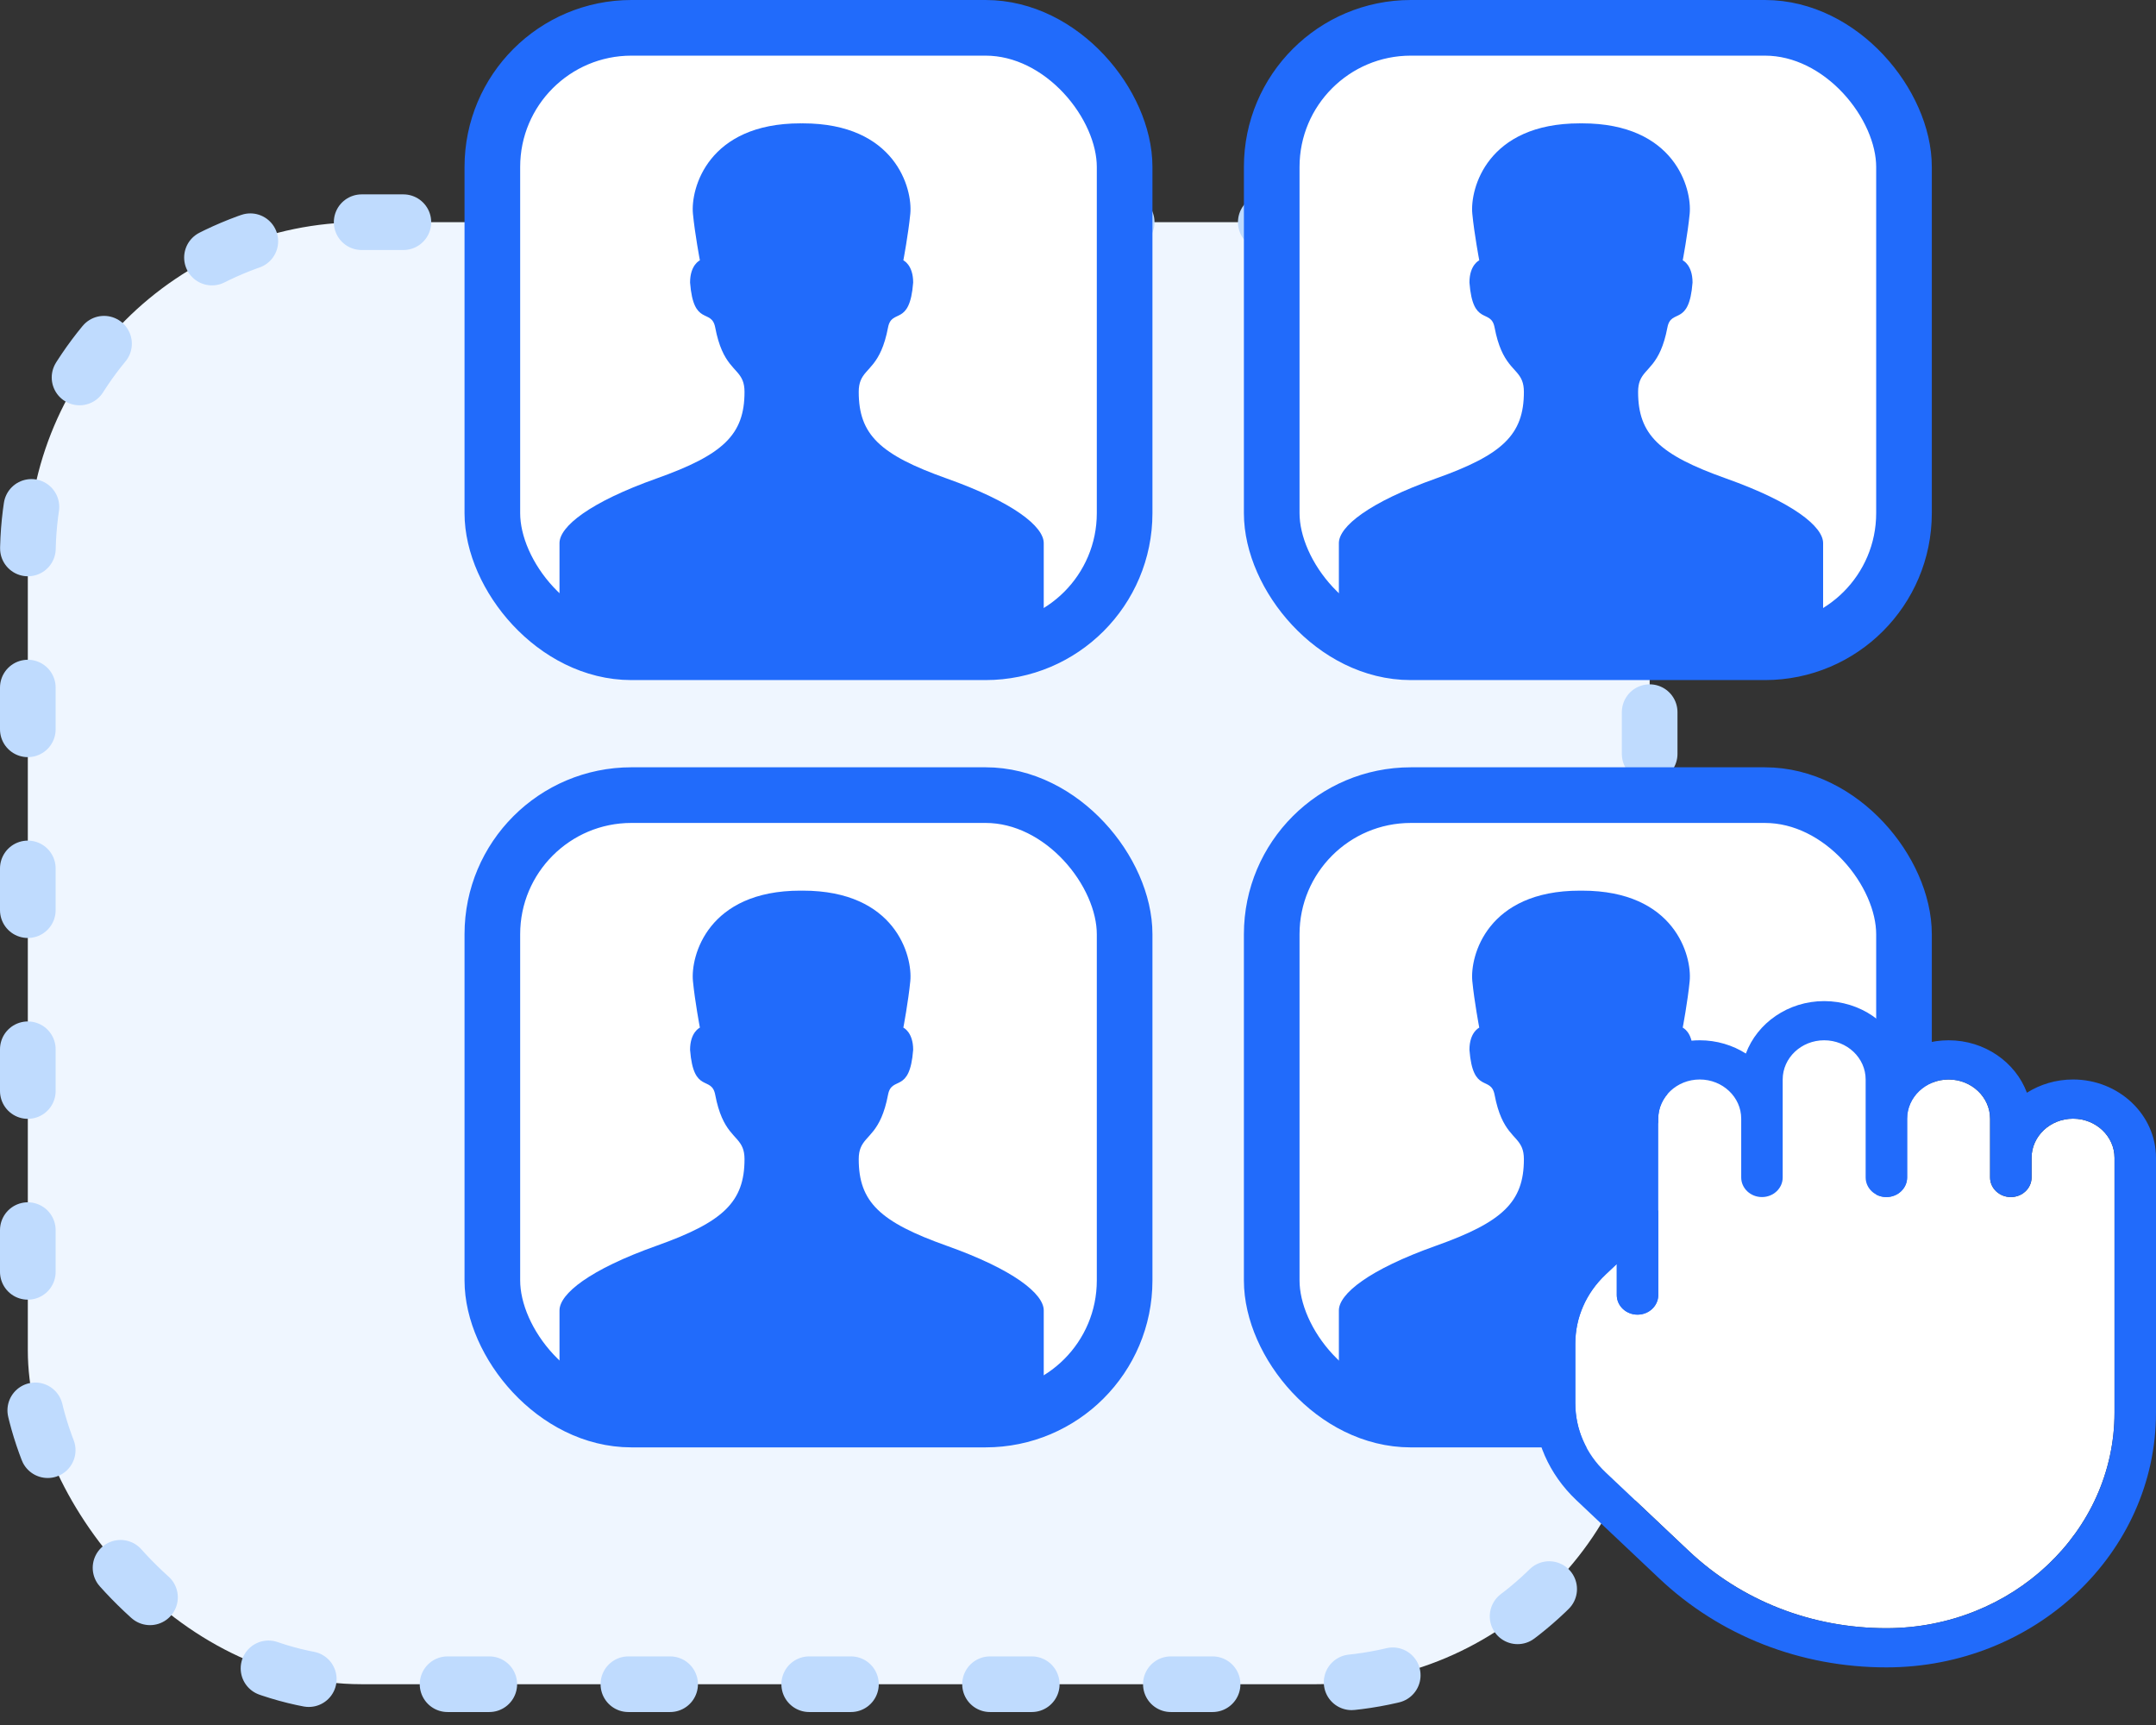
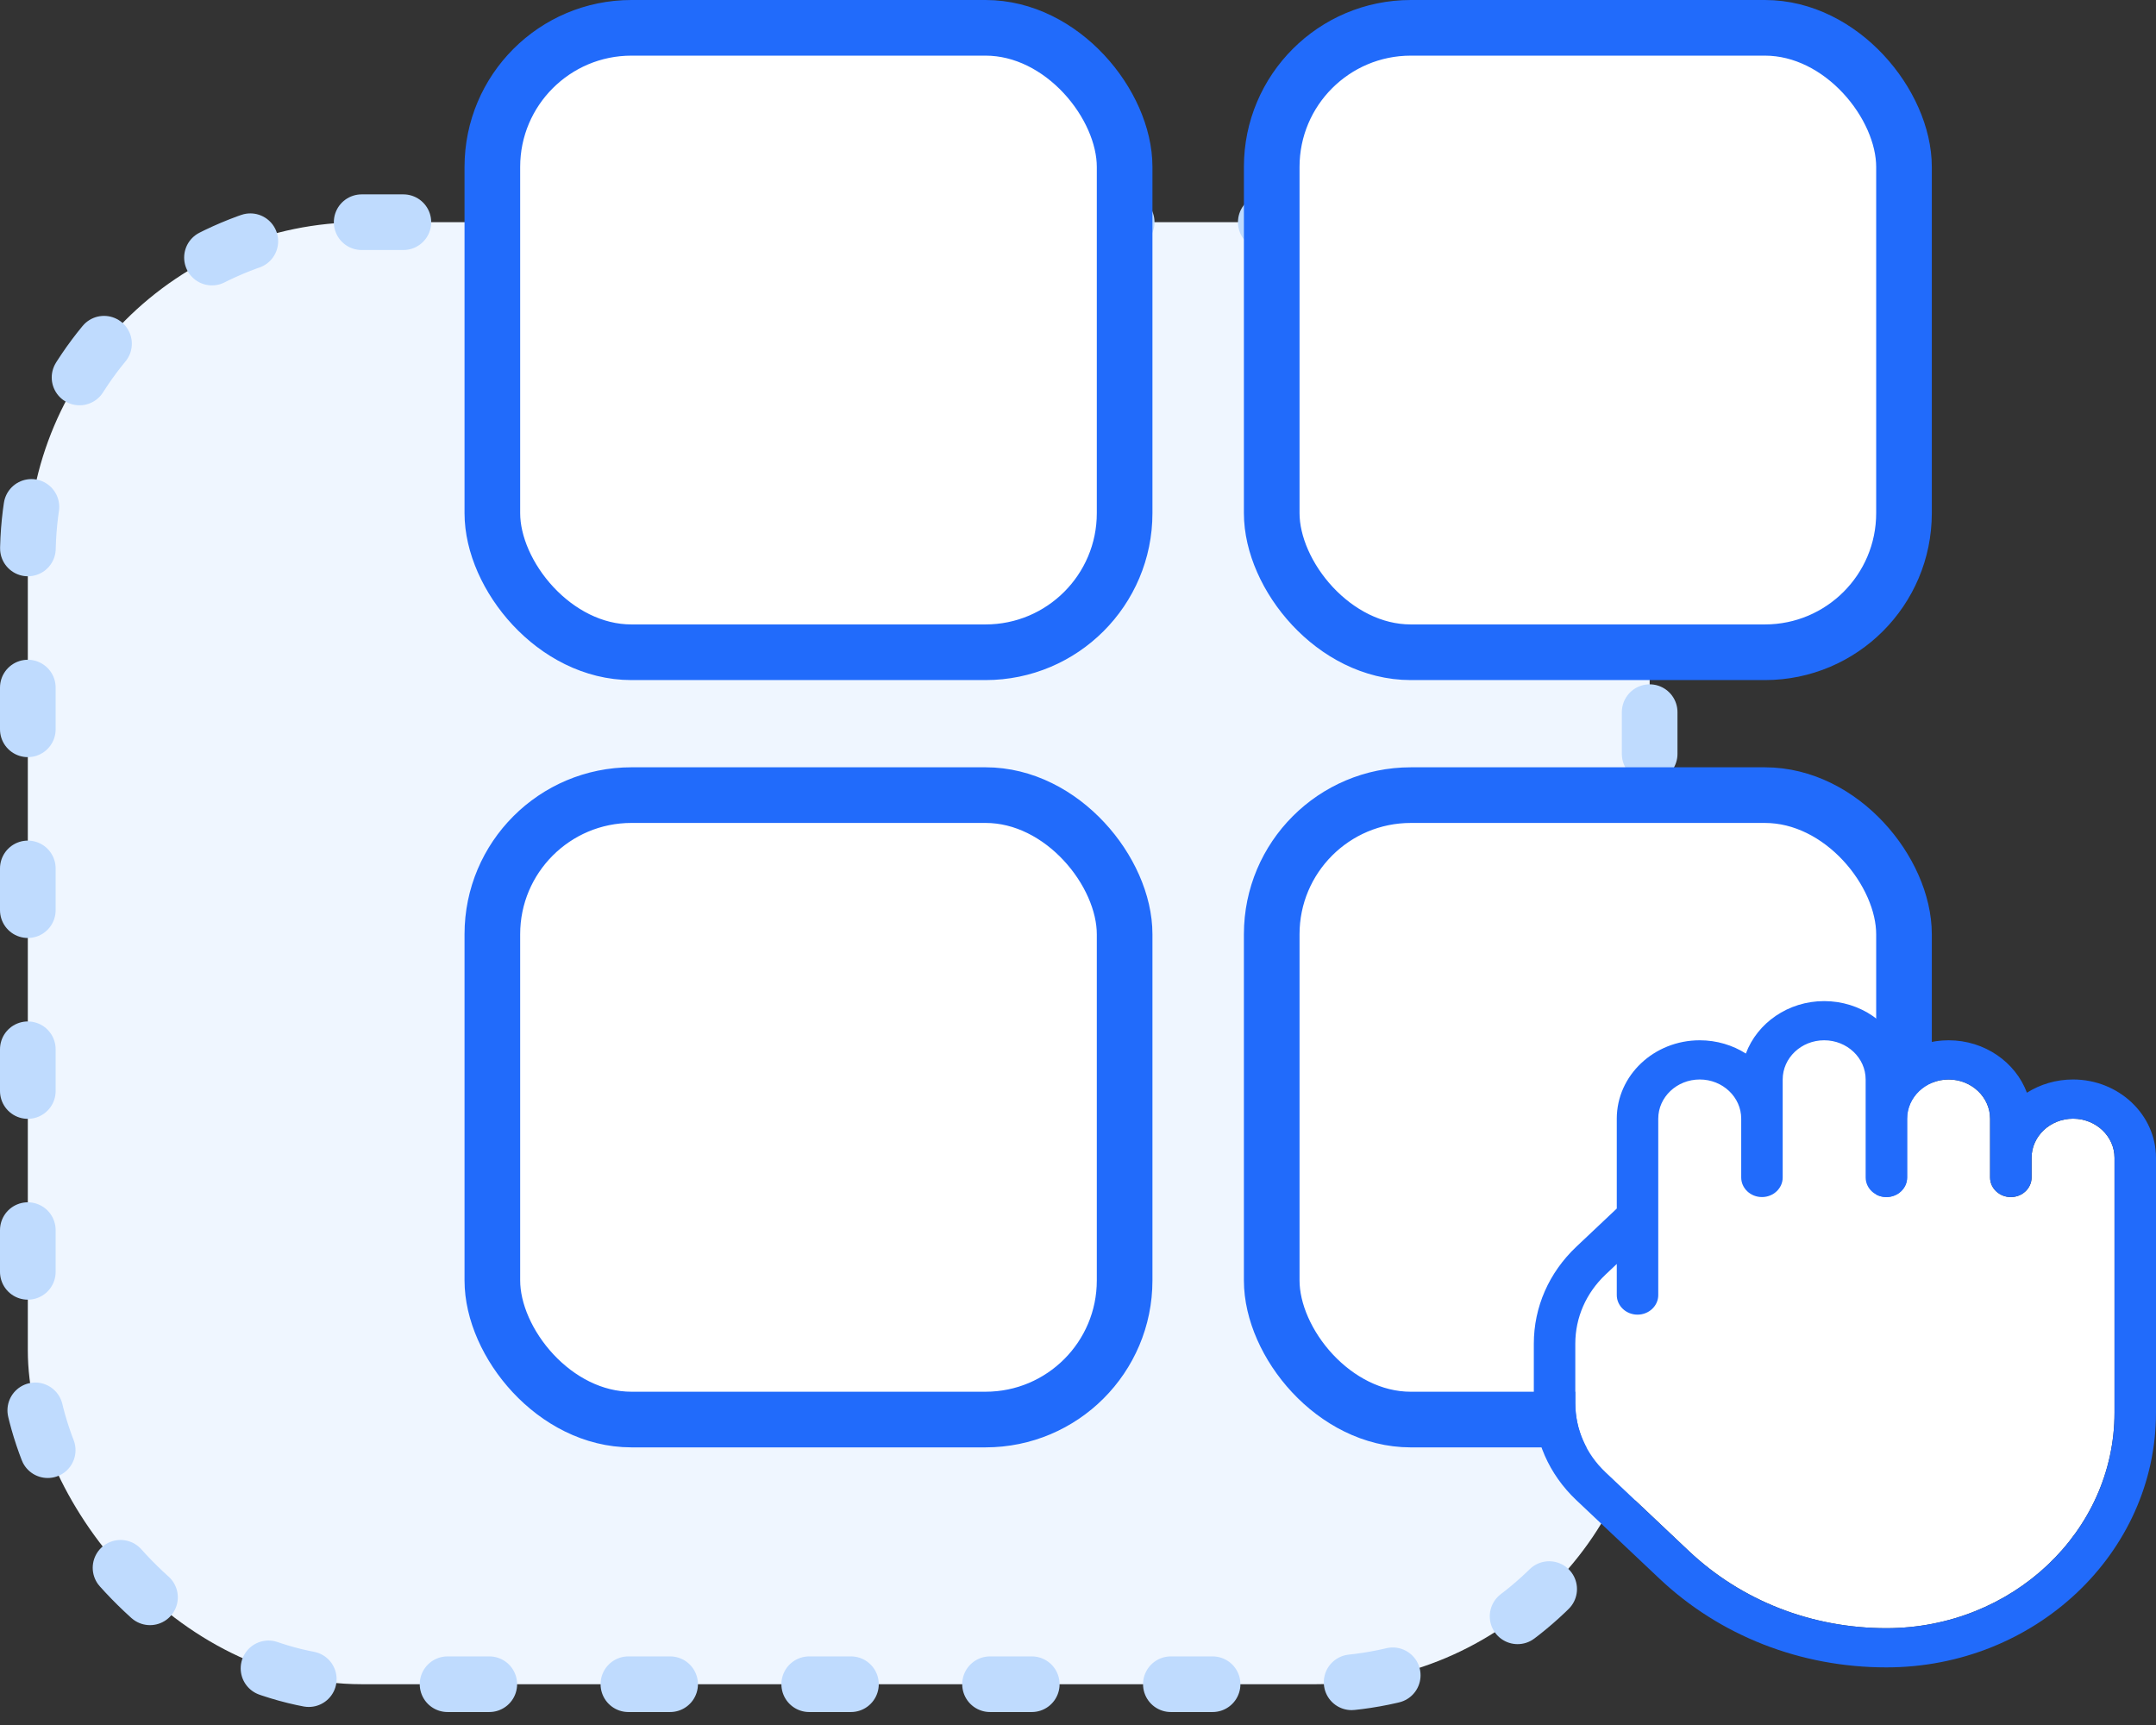
<svg xmlns="http://www.w3.org/2000/svg" width="155" height="124" viewBox="0 0 155 124" fill="none">
  <rect x="0" y="0" width="155" height="124" fill="#333333" stroke="none" />
  <rect x="2" y="15.972" width="116.598" height="105.096" rx="24" fill="#EFF6FF" stroke="#BFDBFE" stroke-width="4" stroke-linecap="round" stroke-dasharray="3 10" />
  <rect x="35.396" y="2" width="45.456" height="44.887" rx="10" fill="white" stroke="#216BFB" stroke-width="4" />
  <g clip-path="url(#clip0_49_5089)">
-     <path d="M68.064 34.396C63.269 32.691 61.736 31.252 61.736 28.171C61.736 27.832 61.786 27.575 61.871 27.361C62.247 26.41 63.318 26.304 63.843 23.54C64.11 22.134 65.403 23.517 65.65 20.31C65.65 19.032 64.944 18.714 64.944 18.714C64.944 18.714 65.303 16.822 65.444 15.367C65.618 13.553 64.37 8.867 57.715 8.867C57.686 8.867 57.659 8.869 57.631 8.869C57.602 8.869 57.575 8.867 57.546 8.867C50.891 8.867 49.643 13.553 49.817 15.367C49.958 16.822 50.317 18.714 50.317 18.714C50.317 18.714 49.611 19.032 49.611 20.31C49.858 23.517 51.151 22.134 51.418 23.54C51.943 26.304 53.014 26.41 53.391 27.361C53.475 27.575 53.525 27.832 53.525 28.171C53.525 31.252 51.992 32.691 47.197 34.396C42.387 36.107 40.224 37.851 40.224 39.041C40.224 40.229 40.224 46.834 40.224 46.834H57.618H57.642H75.037C75.037 46.834 75.037 40.229 75.037 39.041C75.037 37.851 72.874 36.107 68.064 34.396Z" fill="#216BFB" />
-   </g>
+     </g>
  <rect x="91.427" y="2" width="45.456" height="44.887" rx="10" fill="white" stroke="#216BFB" stroke-width="4" />
  <g clip-path="url(#clip1_49_5089)">
-     <path d="M124.095 34.396C119.299 32.691 117.767 31.252 117.767 28.171C117.767 27.832 117.817 27.575 117.902 27.361C118.278 26.41 119.349 26.304 119.874 23.54C120.141 22.134 121.434 23.517 121.681 20.31C121.681 19.032 120.975 18.714 120.975 18.714C120.975 18.714 121.334 16.822 121.475 15.367C121.649 13.553 120.401 8.867 113.746 8.867C113.717 8.867 113.69 8.869 113.662 8.869C113.633 8.869 113.606 8.867 113.577 8.867C106.922 8.867 105.674 13.553 105.848 15.367C105.989 16.822 106.348 18.714 106.348 18.714C106.348 18.714 105.642 19.032 105.642 20.31C105.889 23.517 107.182 22.134 107.449 23.54C107.974 26.304 109.045 26.41 109.422 27.361C109.506 27.575 109.556 27.832 109.556 28.171C109.556 31.252 108.023 32.691 103.228 34.396C98.418 36.107 96.255 37.851 96.255 39.041C96.255 40.229 96.255 46.834 96.255 46.834H113.65H113.673H131.068C131.068 46.834 131.068 40.229 131.068 39.041C131.068 37.851 128.905 36.107 124.095 34.396Z" fill="#216BFB" />
-   </g>
+     </g>
  <rect x="35.396" y="57.156" width="45.456" height="44.887" rx="10" fill="white" stroke="#216BFB" stroke-width="4" />
  <g clip-path="url(#clip2_49_5089)">
-     <path d="M68.064 89.552C63.269 87.847 61.736 86.407 61.736 83.327C61.736 82.987 61.786 82.731 61.871 82.517C62.247 81.565 63.318 81.46 63.843 78.695C64.11 77.29 65.403 78.672 65.65 75.466C65.65 74.188 64.944 73.87 64.944 73.87C64.944 73.87 65.303 71.978 65.444 70.523C65.618 68.709 64.37 64.023 57.715 64.023C57.686 64.023 57.659 64.025 57.631 64.025C57.602 64.025 57.575 64.023 57.546 64.023C50.891 64.023 49.643 68.709 49.817 70.523C49.958 71.978 50.317 73.87 50.317 73.87C50.317 73.87 49.611 74.188 49.611 75.466C49.858 78.672 51.151 77.29 51.418 78.695C51.943 81.46 53.014 81.565 53.391 82.517C53.475 82.731 53.525 82.987 53.525 83.327C53.525 86.407 51.992 87.847 47.197 89.552C42.387 91.262 40.224 93.007 40.224 94.197C40.224 95.385 40.224 101.99 40.224 101.99H57.618H57.642H75.037C75.037 101.99 75.037 95.385 75.037 94.197C75.037 93.007 72.874 91.262 68.064 89.552Z" fill="#216BFB" />
-   </g>
+     </g>
  <rect x="91.427" y="57.157" width="45.456" height="44.887" rx="10" fill="white" stroke="#216BFB" stroke-width="4" />
  <g clip-path="url(#clip3_49_5089)">
-     <path d="M124.095 89.553C119.299 87.848 117.767 86.409 117.767 83.328C117.767 82.988 117.817 82.732 117.902 82.518C118.278 81.566 119.349 81.461 119.874 78.696C120.141 77.291 121.434 78.674 121.681 75.467C121.681 74.189 120.975 73.871 120.975 73.871C120.975 73.871 121.334 71.979 121.475 70.524C121.649 68.71 120.401 64.024 113.746 64.024C113.717 64.024 113.69 64.026 113.662 64.026C113.633 64.025 113.606 64.024 113.577 64.024C106.922 64.024 105.674 68.71 105.848 70.524C105.989 71.979 106.348 73.871 106.348 73.871C106.348 73.871 105.642 74.189 105.642 75.467C105.889 78.674 107.182 77.291 107.449 78.696C107.974 81.461 109.045 81.566 109.422 82.518C109.506 82.732 109.556 82.988 109.556 83.328C109.556 86.409 108.023 87.848 103.228 89.553C98.418 91.263 96.255 93.008 96.255 94.198C96.255 95.386 96.255 101.991 96.255 101.991H113.65H113.673H131.068C131.068 101.991 131.068 95.386 131.068 94.198C131.068 93.008 128.905 91.263 124.095 89.553Z" fill="#216BFB" />
-   </g>
+     </g>
  <path d="M152.018 101.545C152.018 110.091 144.658 117.041 135.614 117.041C130.243 117.041 125.195 115.066 121.402 111.48L115.435 105.845C114.027 104.512 113.252 102.743 113.252 100.864V96.595C113.252 94.713 114.027 92.944 115.435 91.614L116.234 90.859V93.093C116.234 93.871 116.902 94.502 117.725 94.502C118.548 94.502 119.216 93.871 119.216 93.093V87.461C119.216 87.459 119.216 87.459 119.216 87.456V80.415C119.216 78.863 120.552 77.598 122.198 77.598C123.844 77.598 125.18 78.863 125.18 80.415V84.641C125.18 85.419 125.848 86.05 126.671 86.05C127.494 86.05 128.162 85.419 128.162 84.641V77.598C128.162 76.045 129.498 74.78 131.144 74.78C132.79 74.78 134.126 76.045 134.126 77.598V84.641C134.126 85.419 134.794 86.05 135.617 86.05C136.44 86.05 137.108 85.419 137.108 84.641V80.415C137.108 78.863 138.444 77.598 140.09 77.598C141.736 77.598 143.072 78.863 143.072 80.415V84.641C143.072 85.419 143.74 86.05 144.563 86.05C145.386 86.05 146.054 85.419 146.054 84.641V83.232C146.054 81.68 147.39 80.415 149.036 80.415C150.682 80.415 152.018 81.68 152.018 83.232V101.545Z" fill="white" />
  <path d="M149.036 77.598C147.81 77.598 146.668 77.95 145.72 78.55C144.903 76.358 142.687 74.78 140.09 74.78C138.864 74.78 137.722 75.133 136.774 75.733C135.957 73.541 133.741 71.963 131.144 71.963C128.547 71.963 126.331 73.541 125.514 75.733C124.566 75.132 123.424 74.78 122.198 74.78C118.909 74.78 116.234 77.307 116.234 80.415V86.875L113.326 89.619C111.355 91.485 110.27 93.958 110.27 96.593V100.861C110.27 103.495 111.355 105.972 113.326 107.837L119.293 113.471C123.65 117.59 129.45 119.858 135.617 119.858C146.305 119.858 155 111.643 155 101.545V83.232C155 80.125 152.325 77.598 149.036 77.598ZM152.018 101.545C152.018 110.091 144.658 117.041 135.614 117.041C130.243 117.041 125.195 115.066 121.402 111.479L115.435 105.845C114.027 104.512 113.252 102.743 113.252 100.864V96.595C113.252 94.713 114.027 92.944 115.435 91.614L116.234 90.859V93.093C116.234 93.871 116.902 94.502 117.725 94.502C118.548 94.502 119.216 93.871 119.216 93.093V87.461C119.216 87.459 119.216 87.459 119.216 87.456V80.415C119.216 78.863 120.552 77.598 122.198 77.598C123.844 77.598 125.18 78.863 125.18 80.415V84.641C125.18 85.419 125.848 86.05 126.671 86.05C127.494 86.05 128.162 85.419 128.162 84.641V77.598C128.162 76.045 129.498 74.78 131.144 74.78C132.79 74.78 134.126 76.045 134.126 77.598V84.641C134.126 85.419 134.794 86.05 135.617 86.05C136.44 86.05 137.108 85.419 137.108 84.641V80.415C137.108 78.863 138.444 77.598 140.09 77.598C141.736 77.598 143.072 78.863 143.072 80.415V84.641C143.072 85.419 143.74 86.05 144.563 86.05C145.386 86.05 146.054 85.419 146.054 84.641V83.232C146.054 81.68 147.39 80.415 149.036 80.415C150.682 80.415 152.018 81.68 152.018 83.232V101.545Z" fill="#216BFB" />
  <defs>
    <clipPath id="clip0_49_5089">
      <rect width="38.495" height="37.967" fill="white" transform="translate(38.383 8.867)" />
    </clipPath>
    <clipPath id="clip1_49_5089">
      <rect width="38.495" height="37.967" fill="white" transform="translate(94.414 8.867)" />
    </clipPath>
    <clipPath id="clip2_49_5089">
-       <rect width="38.495" height="37.967" fill="white" transform="translate(38.383 64.023)" />
-     </clipPath>
+       </clipPath>
    <clipPath id="clip3_49_5089">
      <rect width="38.495" height="37.967" fill="white" transform="translate(94.414 64.024)" />
    </clipPath>
  </defs>
</svg>